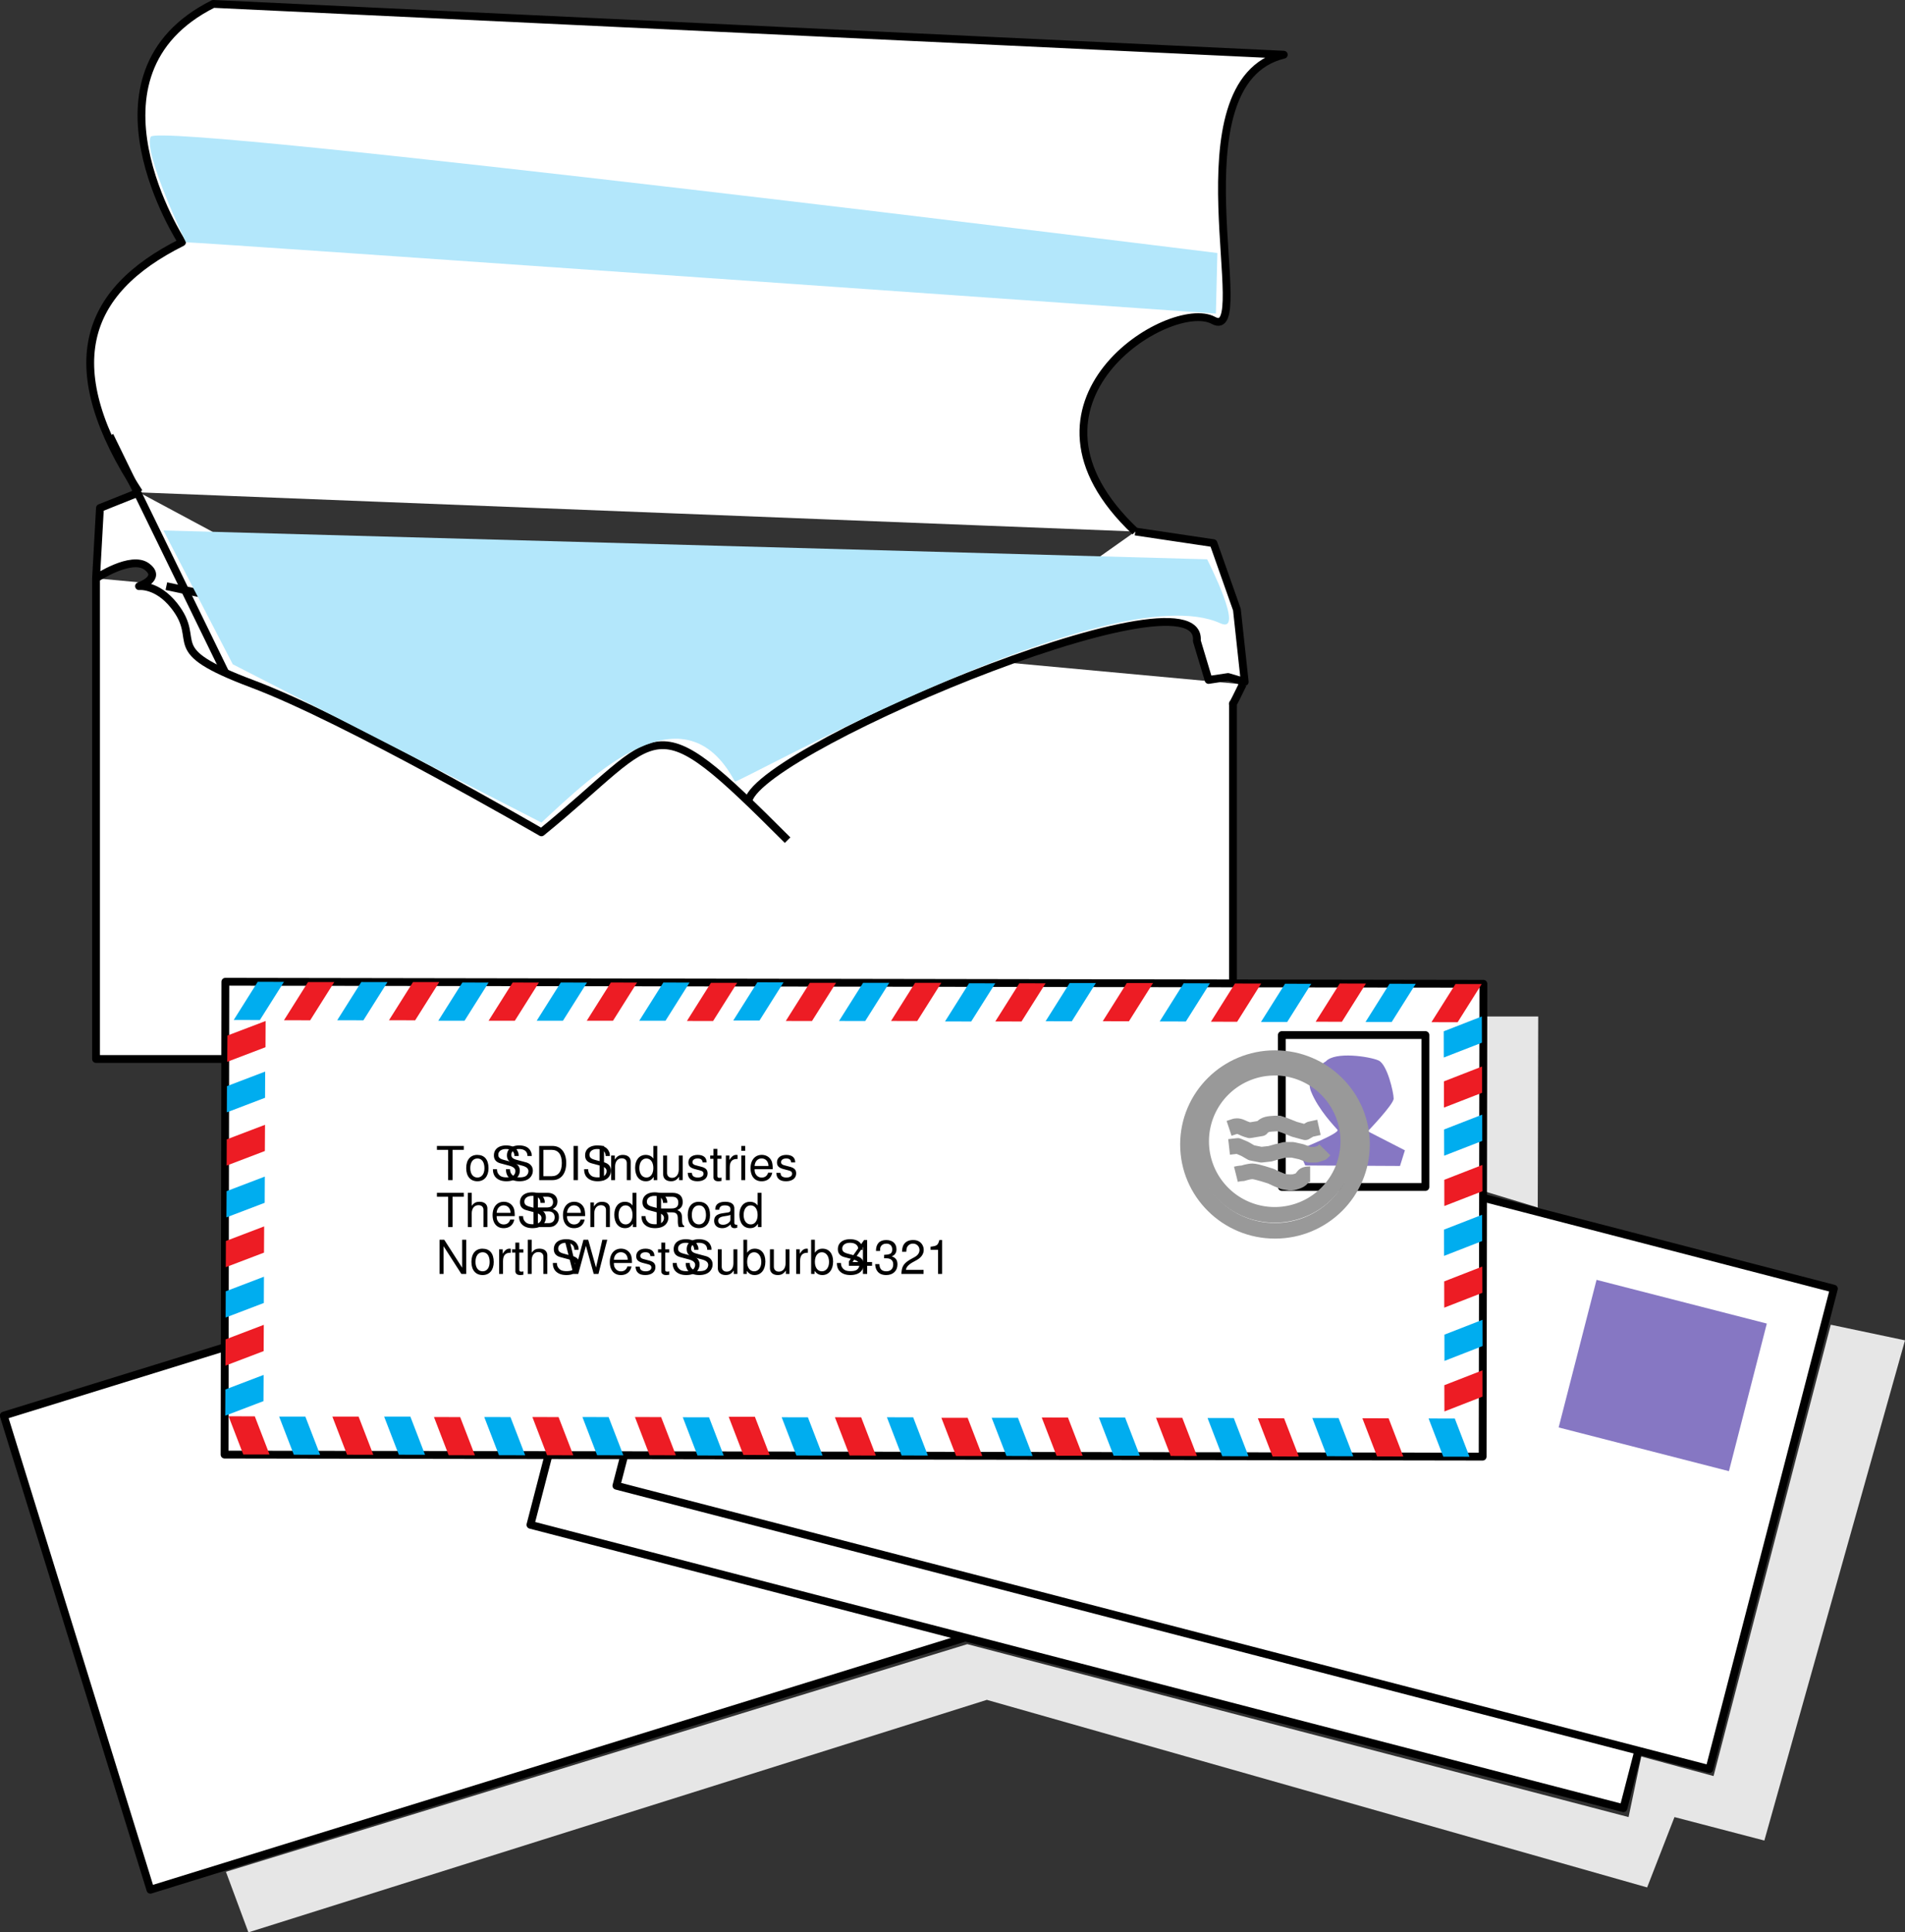
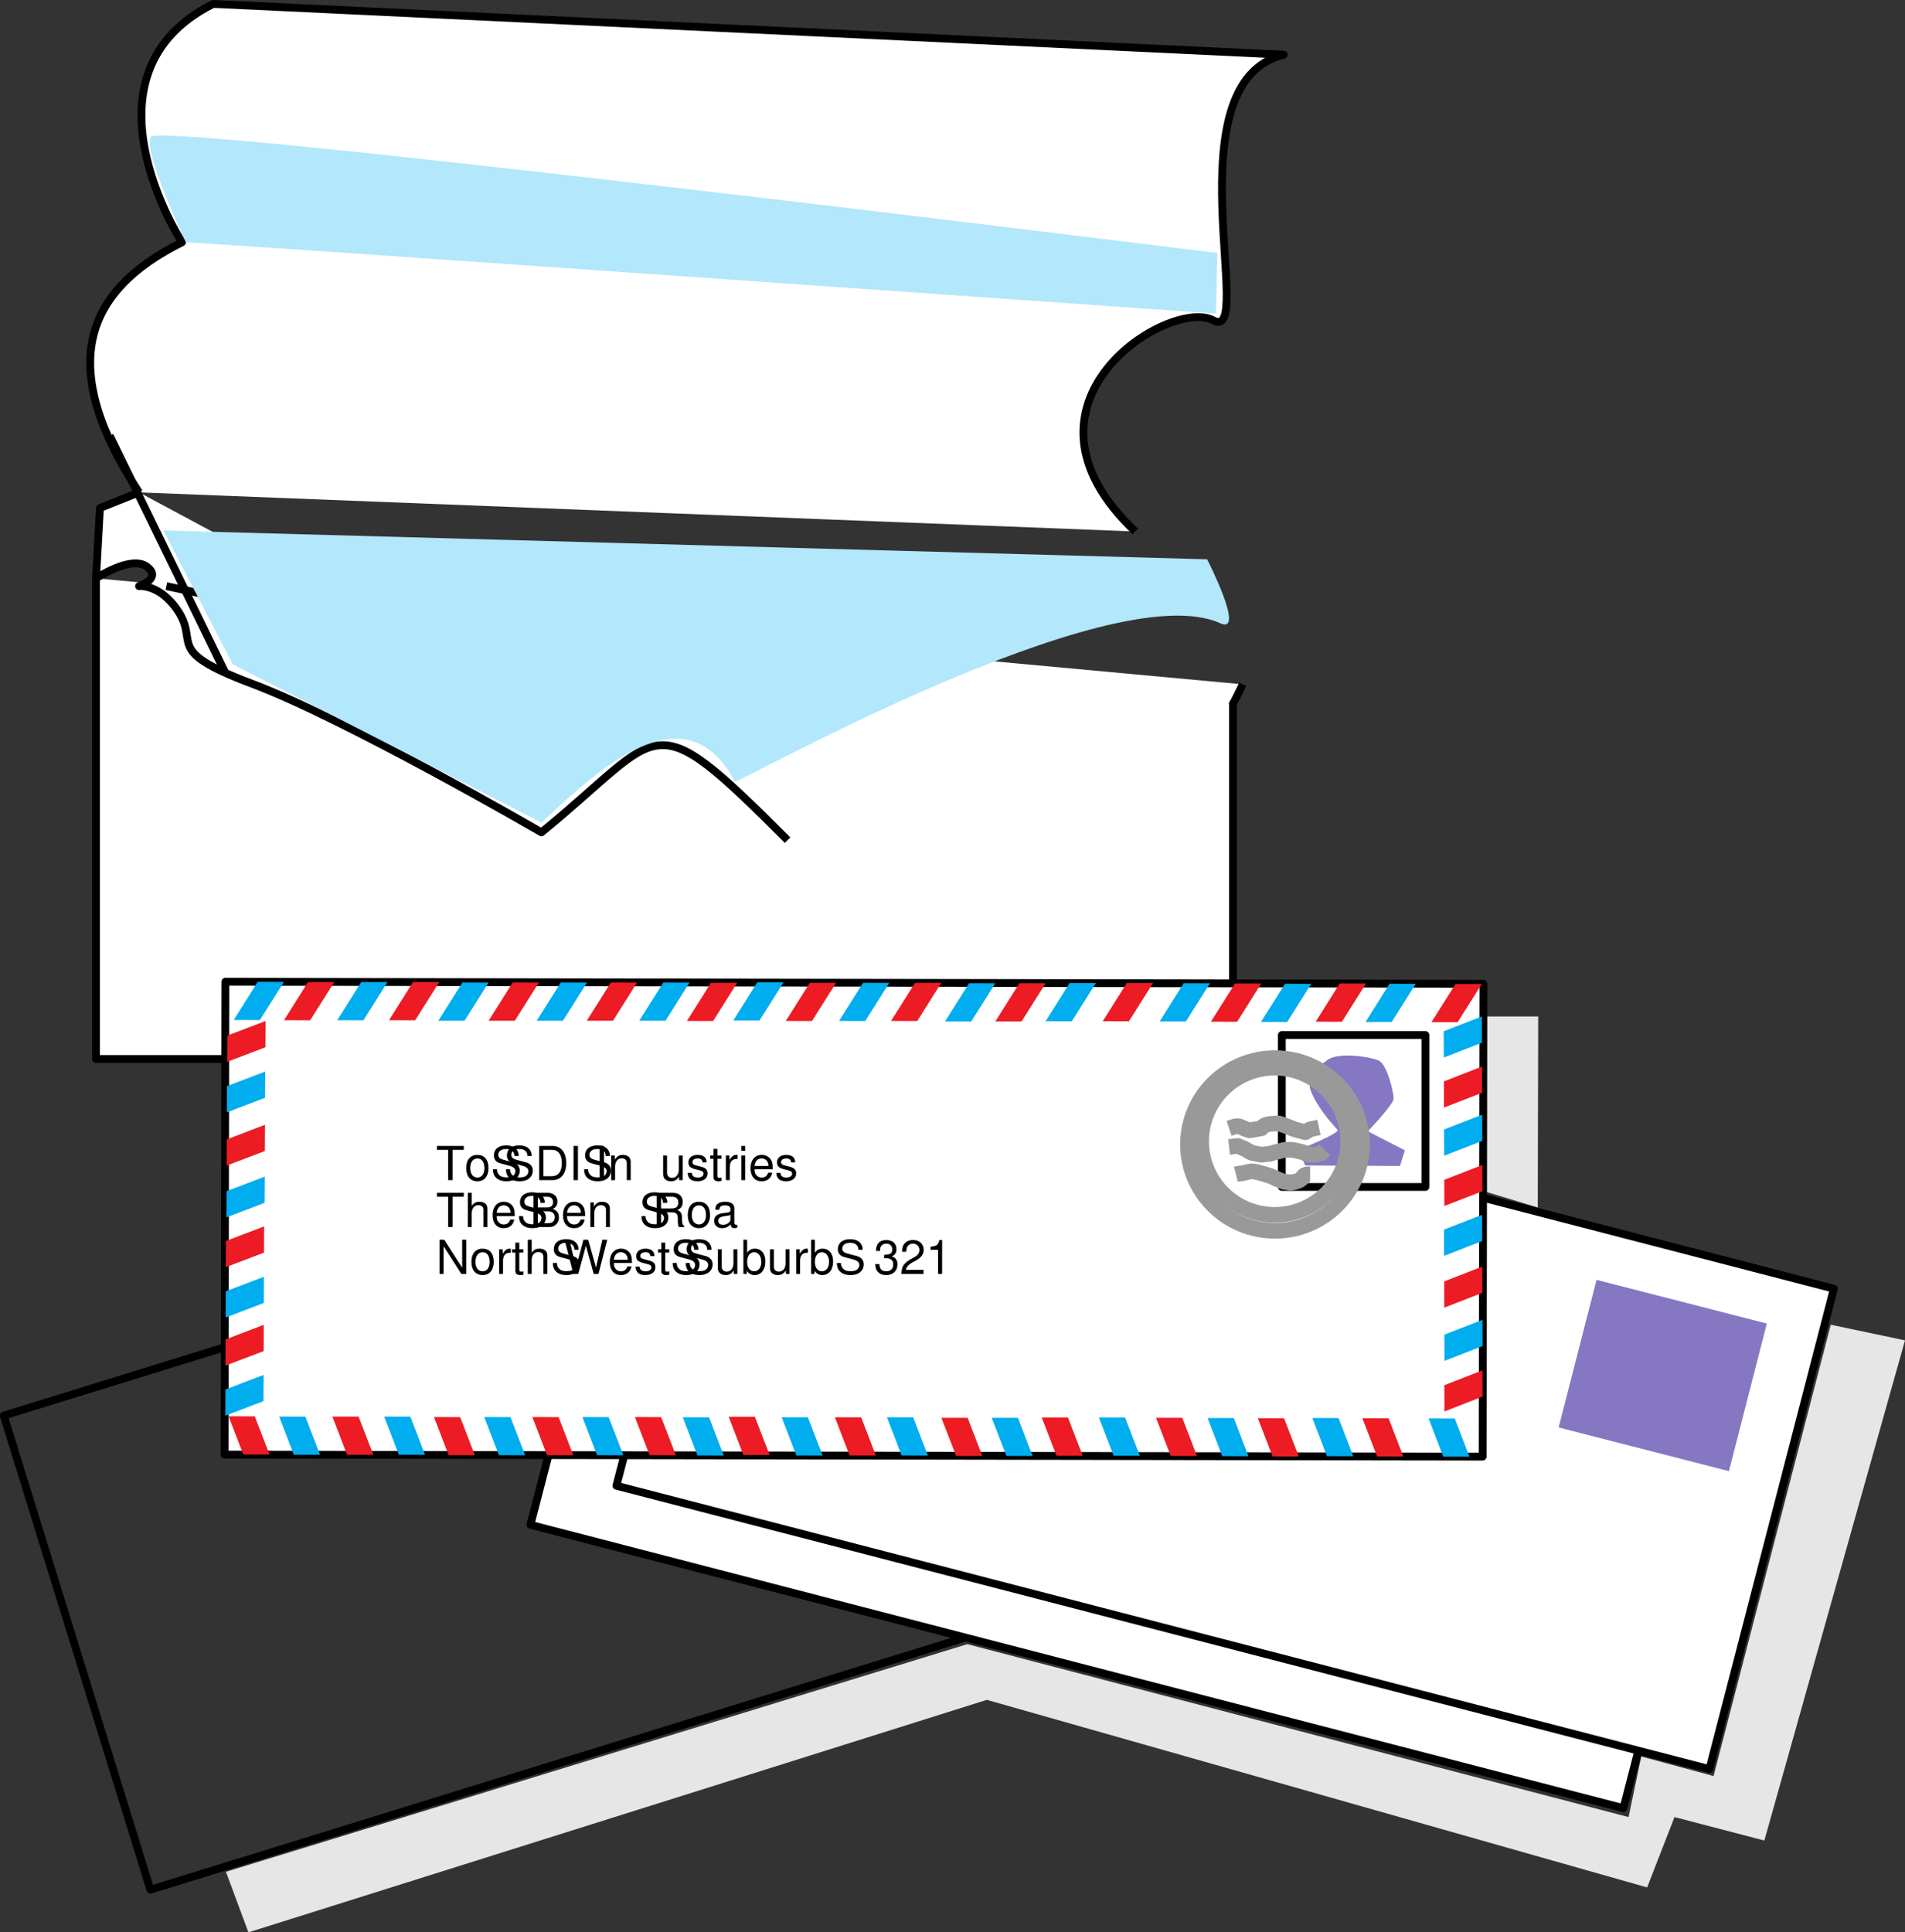
<svg xmlns="http://www.w3.org/2000/svg" xmlns:xlink="http://www.w3.org/1999/xlink" width="182.843" height="185.437">
  <rect width="100%" height="100%" fill="#333333" stroke="none" />
  <defs>
    <path id="a" d="M1.594-2.906h1.078v-.375H.094v.375h1.078V0h.422Zm0 0" />
    <path id="b" d="M1.219-2.422c-.657 0-1.063.469-1.063 1.266S.562.109 1.234.109c.657 0 1.063-.484 1.063-1.25 0-.828-.39-1.28-1.078-1.28zm.015.344c.422 0 .672.344.672.937 0 .547-.265.891-.672.891-.421 0-.687-.344-.687-.906 0-.578.265-.922.687-.922zm0 0" />
    <path id="c" d="M2.688-2.313c0-.234-.016-.296-.094-.453-.172-.375-.563-.562-1.11-.562-.718 0-1.171.36-1.171.953 0 .406.218.656.64.766l.813.218c.421.11.609.282.609.532a.57.57 0 0 1-.234.453c-.125.094-.344.14-.61.14-.36 0-.593-.078-.75-.28C.656-.688.61-.845.61-1.047H.22c0 .296.062.5.187.687.235.312.61.468 1.11.468.39 0 .703-.093.921-.265a.964.964 0 0 0 .36-.75c0-.406-.25-.703-.703-.813l-.813-.218c-.406-.11-.547-.235-.547-.5 0-.329.297-.547.735-.547.515 0 .812.234.812.671zm0 0" />
    <path id="d" d="M.406 0h1.266C2.5 0 3-.625 3-1.64c0-1.016-.5-1.641-1.328-1.641H.406Zm.406-.375v-2.531h.782c.64 0 .984.437.984 1.265 0 .829-.344 1.266-.984 1.266zm0 0" />
    <path id="e" d="M.875-3.281H.453V0h.422Zm0 0" />
    <path id="f" d="M.313-2.36V0h.374v-1.297c0-.484.25-.797.641-.797.297 0 .484.172.484.453V0h.375v-1.781c0-.39-.28-.64-.75-.64-.343 0-.562.124-.78.452v-.39zm0 0" />
-     <path id="g" d="M2.234-3.281H1.86v1.219c-.156-.235-.421-.36-.734-.36-.61 0-1.016.485-1.016 1.235C.11-.391.5.109 1.141.109c.328 0 .546-.125.75-.421V0h.343zM1.188-2.078c.406 0 .671.36.671.922 0 .547-.265.906-.656.906-.422 0-.687-.36-.687-.906 0-.547.265-.922.671-.922zm0 0" />
    <path id="h" d="M2.172 0v-2.36h-.375v1.344c0 .47-.25.797-.64.797-.298 0-.485-.187-.485-.469v-1.671H.297v1.812c0 .39.281.656.75.656.344 0 .562-.125.781-.437V0Zm0 0" />
    <path id="i" d="M1.969-1.703c0-.469-.313-.719-.86-.719-.546 0-.89.281-.89.719 0 .36.187.547.734.672l.36.093c.265.063.359.157.359.329 0 .218-.219.359-.547.359C.922-.25.75-.297.656-.406.594-.47.578-.531.546-.703h-.39c.016.547.328.812.938.812.593 0 .968-.296.968-.75 0-.359-.187-.546-.656-.656l-.36-.094C.735-1.453.61-1.562.61-1.719c0-.218.188-.36.5-.36.297 0 .454.126.47.376zm0 0" />
    <path id="j" d="M1.14-2.36H.75V-3H.375v.64H.062v.313h.313v1.781c0 .235.172.375.469.375.094 0 .172-.015.297-.03V-.25a.477.477 0 0 1-.172.031C.797-.219.75-.266.75-.437v-1.61h.39zm0 0" />
    <path id="k" d="M.313-2.36V0h.374v-1.219c0-.578.235-.828.75-.812v-.375c-.062-.016-.093-.016-.14-.016-.234 0-.422.14-.64.485v-.422zm0 0" />
    <path id="l" d="M.672-2.36H.297V0h.375zm0-.921H.297v.469h.375zm0 0" />
    <path id="m" d="M2.313-1.047c0-.36-.032-.578-.094-.75-.156-.39-.516-.625-.953-.625-.657 0-1.079.5-1.079 1.281C.188-.375.579.11 1.25.11c.547 0 .922-.312 1.016-.828h-.391c-.094.313-.313.469-.61.469a.628.628 0 0 1-.562-.297c-.094-.14-.125-.265-.125-.5zM.577-1.359c.031-.438.297-.72.672-.72.39 0 .656.298.656.72zm0 0" />
    <path id="n" d="M.313-3.281V0h.374v-1.297c0-.484.25-.797.641-.797A.54.54 0 0 1 1.656-2c.11.094.157.203.157.36V0h.375v-1.781c0-.39-.282-.64-.75-.64-.329 0-.532.093-.75.39v-1.25zm0 0" />
    <path id="o" d="M.36 0h1.484c.297 0 .531-.078.703-.281.172-.172.25-.39.25-.656 0-.391-.172-.641-.594-.797.297-.141.453-.375.453-.72a.826.826 0 0 0-.25-.593C2.22-3.203 2-3.28 1.687-3.28H.36Zm.42-1.875v-1.031h.797c.234 0 .375.031.484.11.11.093.172.233.172.405a.496.496 0 0 1-.171.407c-.11.078-.25.109-.485.109Zm0 1.5V-1.5h1.016c.375 0 .594.219.594.563 0 .359-.22.562-.594.562zm0 0" />
    <path id="p" d="M.844-1.406h1.078c.375 0 .531.172.531.578v.297c0 .203.031.39.094.531h.515v-.11c-.171-.109-.203-.218-.203-.656 0-.546-.093-.703-.453-.859.375-.172.516-.406.516-.781 0-.563-.344-.875-.985-.875H.423V0h.422Zm0-.375v-1.125h1c.234 0 .375.031.484.125.11.094.172.234.172.437 0 .39-.203.563-.656.563zm0 0" />
    <path id="q" d="M2.406-.219h-.078c-.125 0-.203-.062-.203-.172v-1.39c0-.422-.313-.64-.89-.64-.344 0-.626.093-.782.265-.11.125-.156.265-.156.5h.375c.031-.297.203-.422.547-.422.343 0 .531.125.531.344v.109c0 .156-.078.219-.39.25-.532.078-.61.094-.75.156-.282.11-.422.313-.422.625 0 .422.296.703.78.703.298 0 .532-.109.798-.359.03.25.14.36.39.36.078 0 .125-.016.25-.048zM1.75-.75c0 .14-.031.203-.14.313a.819.819 0 0 1-.563.218c-.297 0-.469-.14-.469-.39 0-.235.172-.36.563-.422.406-.063.484-.078.609-.14Zm0 0" />
    <path id="r" d="M2.906-3.281h-.39v2.687L.796-3.28H.345V0h.39v-2.656L2.438 0h.468zm0 0" />
    <path id="s" d="m3.344 0 .844-3.281h-.47L3.11-.61l-.75-2.672h-.453L1.188-.61.563-3.281h-.47L.939 0h.468l.735-2.703L2.89 0Zm0 0" />
    <path id="t" d="M.25-3.281V0h.328v-.297c.188.266.422.406.75.406.625 0 1.031-.515 1.031-1.296 0-.766-.39-1.235-1.015-1.235-.328 0-.547.125-.735.39v-1.25zm1.031 1.203c.407 0 .688.375.688.937 0 .532-.282.891-.688.891C.875-.25.61-.61.61-1.156c0-.563.266-.922.672-.922zm0 0" />
-     <path id="u" d="M1.469-.781V0h.406v-.781h.469v-.36h-.469V-3.25h-.297L.125-1.203v.422zm0-.36h-1l1-1.437zm0 0" />
    <path id="v" d="M1-1.5h.203c.438 0 .672.203.672.594 0 .406-.25.656-.656.656C.78-.25.562-.469.547-.938H.14c.015.25.062.422.14.563.172.328.485.484.922.484.656 0 1.078-.406 1.078-1.015 0-.422-.156-.64-.547-.781.297-.11.454-.344.454-.672 0-.563-.376-.891-.985-.891-.64 0-.984.36-.984 1.047h.39c0-.203.016-.313.063-.406.094-.188.297-.297.547-.297.343 0 .562.203.562.562 0 .235-.078.375-.265.438-.11.047-.25.062-.516.078Zm0 0" />
    <path id="w" d="M2.281-.39H.594c.047-.266.187-.438.578-.688l.453-.25c.438-.25.672-.578.672-.969A.942.942 0 0 0 2-3c-.188-.172-.422-.25-.719-.25-.406 0-.703.14-.89.422-.11.172-.157.375-.172.703h.406c.016-.219.031-.36.094-.469a.612.612 0 0 1 .547-.312c.359 0 .625.265.625.61 0 .265-.141.483-.422.655l-.422.235C.375-1.016.187-.72.157 0H2.28zm0 0" />
    <path id="x" d="M1.172-2.313V0h.39v-3.25h-.265c-.14.5-.219.563-.844.64v.297Zm0 0" />
  </defs>
  <path fill="#fff" stroke="#000" stroke-linejoin="round" stroke-miterlimit="10" stroke-width=".75" d="M9.218 55.5v46.125h109.125V67.5s-.223.558.937-1.829" />
-   <path fill="#fff" stroke="#000" stroke-linejoin="round" stroke-miterlimit="10" stroke-width=".75" d="M71.843 77.25c-1.446-4.332 43.742-23.473 43.03-15.75L116 65.25l1.875-.282 1.594.47-.75-6.938-2.25-6.375-7.5-1.118" />
  <path fill="#fff" stroke="#000" stroke-linejoin="round" stroke-miterlimit="10" stroke-width=".75" d="M75.593 80.625c-13.5-13.5-11.625-10.5-23.625-.75 0 0-18.75-10.875-27.75-14.25s-4.664-3.907-7.5-7.5c-1.645-2.082-3.375-1.875-3.375-1.875s2.25-.75.75-1.875S9.218 55.5 9.218 55.5l.375-6.75 3.75-1.5" />
  <path fill="#fff" stroke="#000" stroke-linejoin="round" stroke-miterlimit="10" stroke-width=".75" d="m33.968 56.625 15.75 2.625 1.875 1.5m-35.625-4.5 5.25 1.125.375 2.625m40.5-1.125L81.218 60m27.75-8.993c-13.125-12.382 3.375-22.507 7.5-20.257s-4.125-22.875 6.75-25.5L20.468.375c-13.5 6.75-3 22.875-3 22.875-9.489 4.742-12 12-4.125 24" />
  <path fill="#ccc" stroke="#000" stroke-linejoin="round" stroke-miterlimit="10" stroke-width=".75" d="M10.53 41.812 21.593 64.5" />
  <path fill="#b3e7fb" d="M116.702 30.093s-97.36-6.843-98.86-6.843c0 0-4.124-8.625-3.374-10.125.75-1.5 102.375 11.156 102.375 11.156l-.141 5.812" />
-   <path fill="#fff" d="m117.968 149.312-14.079-45.496L.36 135.847l14.077 45.5 103.532-32.035" />
  <path fill="none" stroke="#000" stroke-linejoin="round" stroke-miterlimit="10" stroke-width=".75" d="m117.968 149.312-14.079-45.496L.36 135.847l14.077 45.5zm0 0" />
  <path fill="#fff" d="m155.82 173.52 11.948-46.102L62.862 100.23l-11.95 46.098 104.907 27.191" />
  <path fill="none" stroke="#000" stroke-linejoin="round" stroke-miterlimit="10" stroke-width=".75" d="m155.82 173.52 11.948-46.102L62.862 100.23l-11.95 46.098Zm0 0" />
  <path fill="#fff" d="m164.07 169.77 11.948-46.102L71.112 96.48l-11.95 46.098 104.907 27.191" />
  <path fill="none" stroke="#000" stroke-linejoin="round" stroke-miterlimit="10" stroke-width=".75" d="m164.07 169.77 11.948-46.102L71.112 96.48l-11.95 46.098Zm0 0" />
  <path fill="#8677c3" d="m165.944 141.18 3.637-14.165-16.344-4.195-3.637 14.164 16.344 4.195" />
  <path fill="#e6e6e6" d="m147.593 115.875-5.11-1.547V97.546h5.156l-.046 18.329" />
  <path fill="#fff" d="m142.378 94.41-.074 45.375-120.75-.196.074-45.375 120.75.196" />
  <path fill="none" stroke="#000" stroke-linejoin="round" stroke-miterlimit="10" stroke-width=".75" d="m142.378 94.41-.074 45.375-120.75-.196.074-45.375zm0 0" />
  <path fill="#00adef" d="m133.577 98.074 2.309-3.664-2.516-.004-2.305 3.664 2.512.004m-10.031 0 2.308-3.664-2.515-.004-2.309 3.664 2.516.004m-9.726-.047 2.308-3.66-2.516-.008-2.305 3.664 2.512.004m-10.945-.024 2.308-3.664-2.515-.004L100.358 98l2.516.004m-9.656.023 2.308-3.66-2.515-.008-2.309 3.664 2.516.004m-10.172-.047 2.308-3.664H82.84l-2.309 3.66 2.516.004m-10.15-.047 2.309-3.664-2.516-.004-2.308 3.664 2.515.004m-9.023.024 2.308-3.664-2.515-.004-2.309 3.664 2.516.004m-9.844 0 2.309-3.664-2.516-.004-2.309 3.664 2.516.004m-9.445 0 2.308-3.664-2.515-.004-2.309 3.664 2.516.004m-9.703-.047 2.308-3.664-2.515-.004-2.309 3.664 2.516.004m-9.938-.024 2.309-3.66-2.516-.008-2.305 3.664 2.512.004m116.098 41.907-1.41-3.665-2.516-.004 1.41 3.665 2.516.004m-110.32-.188-1.415-3.664h-2.515l1.41 3.66 2.52.004m10.074 0-1.41-3.664H36.87l1.41 3.66 2.516.004m9.613.047-1.414-3.66-2.516-.008 1.41 3.664 2.52.004m79.477.094-1.41-3.664-2.52-.004 1.41 3.664 2.52.004m-10.056 0-1.41-3.664-2.519-.004 1.41 3.664 2.52.004m-10.43-.047-1.414-3.664-2.515-.004 1.414 3.664 2.515.004m-10.289.023-1.41-3.664h-2.52l1.415 3.66 2.515.004m-10.055-.042-1.41-3.669-2.52-.004 1.41 3.664 2.52.008m-10.101.001-1.414-3.669-2.516-.004 1.41 3.664 2.52.008m-9.492.001-1.41-3.669-2.52-.004 1.41 3.664 2.52.008m-9.634-.027-1.413-3.66-2.516-.008 1.41 3.664 2.52.004m-38.059-32.906 3.668-1.399.012-2.515-3.668 1.398-.012 2.516m-.039 10.078 3.672-1.399.012-2.515-3.668 1.398-.016 2.516m-.078 9.613 3.668-1.398.012-2.52-3.668 1.399-.012 2.52m-.035 9.417 3.668-1.398.016-2.516-3.672 1.398-.012 2.516m120.672-9.203-3.656 1.426.004 2.52 3.66-1.427-.008-2.52m-.039-10.077L138.597 118l.004 2.52 3.66-1.427-.008-2.52m.011-9.609-3.66 1.426.008 2.516 3.657-1.422-.004-2.52m-.04-9.421-3.656 1.425.004 2.516 3.66-1.422-.008-2.52" />
  <path fill="#ed1c24" d="m139.905 98.097 2.309-3.664h-2.516l-2.309 3.66 2.516.004M29.772 97.91l2.309-3.664-2.516-.004-2.308 3.664 2.515.004m10.078 0 2.309-3.664-2.516-.004-2.308 3.664 2.515.004m9.563.047 2.309-3.664-2.516-.004-2.309 3.664 2.516.004m79.383.097 2.308-3.668-2.515-.004-2.309 3.664 2.516.008m-10.055 0 2.305-3.668-2.512-.004-2.309 3.664 2.516.008m-10.383-.051 2.309-3.664-2.516-.004L105.843 98l2.515.004m-10.312.023 2.308-3.66-2.515-.008-2.309 3.664 2.516.004m-10.008-.047 2.309-3.664H87.83l-2.309 3.66 2.516.004m-10.101 0 2.309-3.664h-2.516l-2.308 3.66 2.515.004m-9.492 0 2.309-3.664h-2.516l-2.305 3.66 2.512.004m-9.609-.023 2.308-3.664-2.515-.004-2.309 3.664 2.516.004m75.855 41.813-1.41-3.661-2.52-.008 1.415 3.664 2.515.004m-10.031.001-1.41-3.661-2.52-.008 1.414 3.664 2.516.004m-9.773-.047-1.41-3.664h-2.52l1.41 3.66 2.52.004m-10.969-.023-1.414-3.664-2.516-.004 1.414 3.664 2.516.004m-9.633.023-1.41-3.664h-2.52l1.414 3.66 2.516.004m-10.219-.042-1.41-3.669-2.52-.004 1.41 3.664 2.52.008m-10.195-.051-1.414-3.664-2.516-.004 1.41 3.664 2.52.004m-9 .024-1.414-3.66-2.516-.008 1.41 3.664 2.52.004m-9.844 0-1.414-3.66-2.515-.008 1.41 3.664 2.52.004m-9.447 0-1.413-3.66-2.516-.008 1.41 3.664 2.52.004m-9.751-.047-1.413-3.664H31.9l1.41 3.66 2.52.004m-9.96-.023-1.414-3.664-2.516-.004 1.41 3.664 2.52.004m-4.234-8.528 3.671-1.398.012-2.52-3.668 1.399-.015 2.52m.034-9.45 3.669-1.398.015-2.516-3.672 1.398-.011 2.516m.082-9.75 3.668-1.398.015-2.516-3.672 1.398-.011 2.516m.058-9.961 3.672-1.398.012-2.516-3.668 1.395-.016 2.52m120.434.452-3.656 1.426.004 2.516 3.656-1.422-.004-2.52m.035 9.446-3.656 1.425.004 2.516 3.66-1.422-.008-2.52m-.008 9.751-3.656 1.425.004 2.52 3.66-1.426-.008-2.52m.016 9.961-3.66 1.426.008 2.52 3.656-1.426-.004-2.52" />
  <path fill="#b2b2b2" d="M123.874 113.027v-12.95h12.043v12.95h-12.043" />
  <path fill="none" stroke="#000" stroke-linejoin="round" stroke-miterlimit="10" stroke-width=".75" d="M123.874 113.027v-12.95h12.043v12.95zm0 0" />
  <path fill="#fff" d="M136.811 99.328v14.578h-13.78V99.328h13.78" />
  <path fill="none" stroke="#000" stroke-linejoin="round" stroke-miterlimit="10" stroke-width=".75" d="M136.811 99.328v14.578h-13.78V99.328Zm0 0" />
  <path fill="#8677c3" d="M127.249 101.859s-2.11 1.172-1.406 2.906c.699 1.735 2.25 3.328 2.53 3.656.282.329-3.75 1.922-3.75 1.922l.657 1.5 9.094.047.469-1.5-3.563-1.828s2.484-2.578 2.484-3.14c0-.563-.609-3.282-1.453-3.657-.843-.375-4.172-.89-5.062.094" />
  <path fill="none" stroke="#999" stroke-linejoin="round" stroke-miterlimit="10" stroke-width="1.5" d="M122.374 118.113c-4.613 0-8.352-3.711-8.352-8.285 0-4.578 3.739-8.285 8.352-8.285 4.61 0 8.351 3.707 8.351 8.285 0 4.574-3.742 8.285-8.351 8.285zm0 0" />
  <path fill="none" stroke="#999" stroke-linejoin="round" stroke-miterlimit="10" stroke-width="1.5" d="M122.35 116.582a7.06 7.06 0 0 1-7.062-7.059 7.063 7.063 0 0 1 7.062-7.062 7.062 7.062 0 0 1 7.059 7.062 7.058 7.058 0 0 1-7.059 7.059zm0 0" />
  <path fill="#b2b2b2" stroke="#999" stroke-linejoin="round" stroke-miterlimit="10" stroke-width="1.5" d="m117.968 108.28.562-.187s.281-.093.656.094c.375.188.75.281.75.281l1.125-.187s.188-.281.563-.375c.375-.094 1.125-.094 1.125-.094l.562.188.938.375 1.031.28.469-.28.844-.188m-8.625 1.875.843-.094.657.282.656.375.937.187.844-.094.656-.187.75-.188h.75l.844.188.75.281h.656l.563-.187.281-.282m-8.531 2.344c.375-.094.656-.094.656-.094s.563-.187.938-.187 1.78.469 1.78.469 1.126.562 1.407.562c.281 0 .375.188 1.125-.094.75-.28.281-.656 1.219-.656" />
  <g transform="translate(-219.118 -320.532)">
    <use xlink:href="#a" width="100%" height="100%" x="260.96" y="433.782" />
    <use xlink:href="#b" width="100%" height="100%" x="263.709" y="433.782" />
    <use xlink:href="#c" width="100%" height="100%" x="266.211" y="433.782" />
    <use xlink:href="#c" width="100%" height="100%" x="267.462" y="433.782" />
    <use xlink:href="#d" width="100%" height="100%" x="270.464" y="433.782" />
    <use xlink:href="#e" width="100%" height="100%" x="273.713" y="433.782" />
    <use xlink:href="#c" width="100%" height="100%" x="274.964" y="433.782" />
    <use xlink:href="#e" width="100%" height="100%" x="276.215" y="433.782" />
    <use xlink:href="#f" width="100%" height="100%" x="277.466" y="433.782" />
    <use xlink:href="#g" width="100%" height="100%" x="279.968" y="433.782" />
    <use xlink:href="#h" width="100%" height="100%" x="282.47" y="433.782" />
    <use xlink:href="#i" width="100%" height="100%" x="284.972" y="433.782" />
    <use xlink:href="#j" width="100%" height="100%" x="287.222" y="433.782" />
    <use xlink:href="#k" width="100%" height="100%" x="288.473" y="433.782" />
    <use xlink:href="#l" width="100%" height="100%" x="289.971" y="433.782" />
    <use xlink:href="#m" width="100%" height="100%" x="290.97" y="433.782" />
    <use xlink:href="#i" width="100%" height="100%" x="293.473" y="433.782" />
  </g>
  <g transform="translate(-219.118 -320.532)">
    <use xlink:href="#a" width="100%" height="100%" x="260.96" y="438.282" />
    <use xlink:href="#n" width="100%" height="100%" x="263.709" y="438.282" />
    <use xlink:href="#m" width="100%" height="100%" x="266.211" y="438.282" />
    <use xlink:href="#c" width="100%" height="100%" x="268.714" y="438.282" />
    <use xlink:href="#o" width="100%" height="100%" x="269.965" y="438.282" />
    <use xlink:href="#m" width="100%" height="100%" x="272.966" y="438.282" />
    <use xlink:href="#f" width="100%" height="100%" x="275.468" y="438.282" />
    <use xlink:href="#g" width="100%" height="100%" x="277.97" y="438.282" />
    <use xlink:href="#c" width="100%" height="100%" x="280.472" y="438.282" />
    <use xlink:href="#p" width="100%" height="100%" x="281.723" y="438.282" />
    <use xlink:href="#b" width="100%" height="100%" x="284.972" y="438.282" />
    <use xlink:href="#q" width="100%" height="100%" x="287.474" y="438.282" />
    <use xlink:href="#g" width="100%" height="100%" x="289.976" y="438.282" />
  </g>
  <g transform="translate(-219.118 -320.532)">
    <use xlink:href="#r" width="100%" height="100%" x="260.96" y="442.782" />
    <use xlink:href="#b" width="100%" height="100%" x="264.209" y="442.782" />
    <use xlink:href="#k" width="100%" height="100%" x="266.711" y="442.782" />
    <use xlink:href="#j" width="100%" height="100%" x="268.209" y="442.782" />
    <use xlink:href="#n" width="100%" height="100%" x="269.461" y="442.782" />
    <use xlink:href="#c" width="100%" height="100%" x="271.962" y="442.782" />
    <use xlink:href="#s" width="100%" height="100%" x="273.214" y="442.782" />
    <use xlink:href="#m" width="100%" height="100%" x="277.461" y="442.782" />
    <use xlink:href="#i" width="100%" height="100%" x="279.964" y="442.782" />
    <use xlink:href="#j" width="100%" height="100%" x="282.214" y="442.782" />
    <use xlink:href="#c" width="100%" height="100%" x="283.465" y="442.782" />
    <use xlink:href="#c" width="100%" height="100%" x="284.716" y="442.782" />
    <use xlink:href="#h" width="100%" height="100%" x="287.717" y="442.782" />
    <use xlink:href="#t" width="100%" height="100%" x="290.219" y="442.782" />
    <use xlink:href="#h" width="100%" height="100%" x="292.721" y="442.782" />
    <use xlink:href="#k" width="100%" height="100%" x="295.223" y="442.782" />
    <use xlink:href="#t" width="100%" height="100%" x="296.721" y="442.782" />
    <use xlink:href="#c" width="100%" height="100%" x="299.224" y="442.782" />
    <use xlink:href="#u" width="100%" height="100%" x="300.474" y="442.782" />
    <use xlink:href="#v" width="100%" height="100%" x="302.976" y="442.782" />
    <use xlink:href="#w" width="100%" height="100%" x="305.478" y="442.782" />
    <use xlink:href="#x" width="100%" height="100%" x="307.981" y="442.782" />
  </g>
  <path fill="#e6e6e6" d="m175.718 127.125-11.25 43.312-6.938-1.875-1.219 5.813-63.468-16.594-71.157 21.844 2.157 5.812 70.875-22.312 63.375 18 2.625-6.75 8.625 2.25 13.5-48-7.125-1.5" />
  <path fill="#b3e7fb" d="M51.968 78.937C57.03 74.25 65.655 65.812 70.53 75c.168.32 36.05-19.98 46.594-15.188 2.46 1.117-1.266-6.14-1.266-6.14L15.686 50.905l6.657 12.844 29.625 15.187" />
</svg>